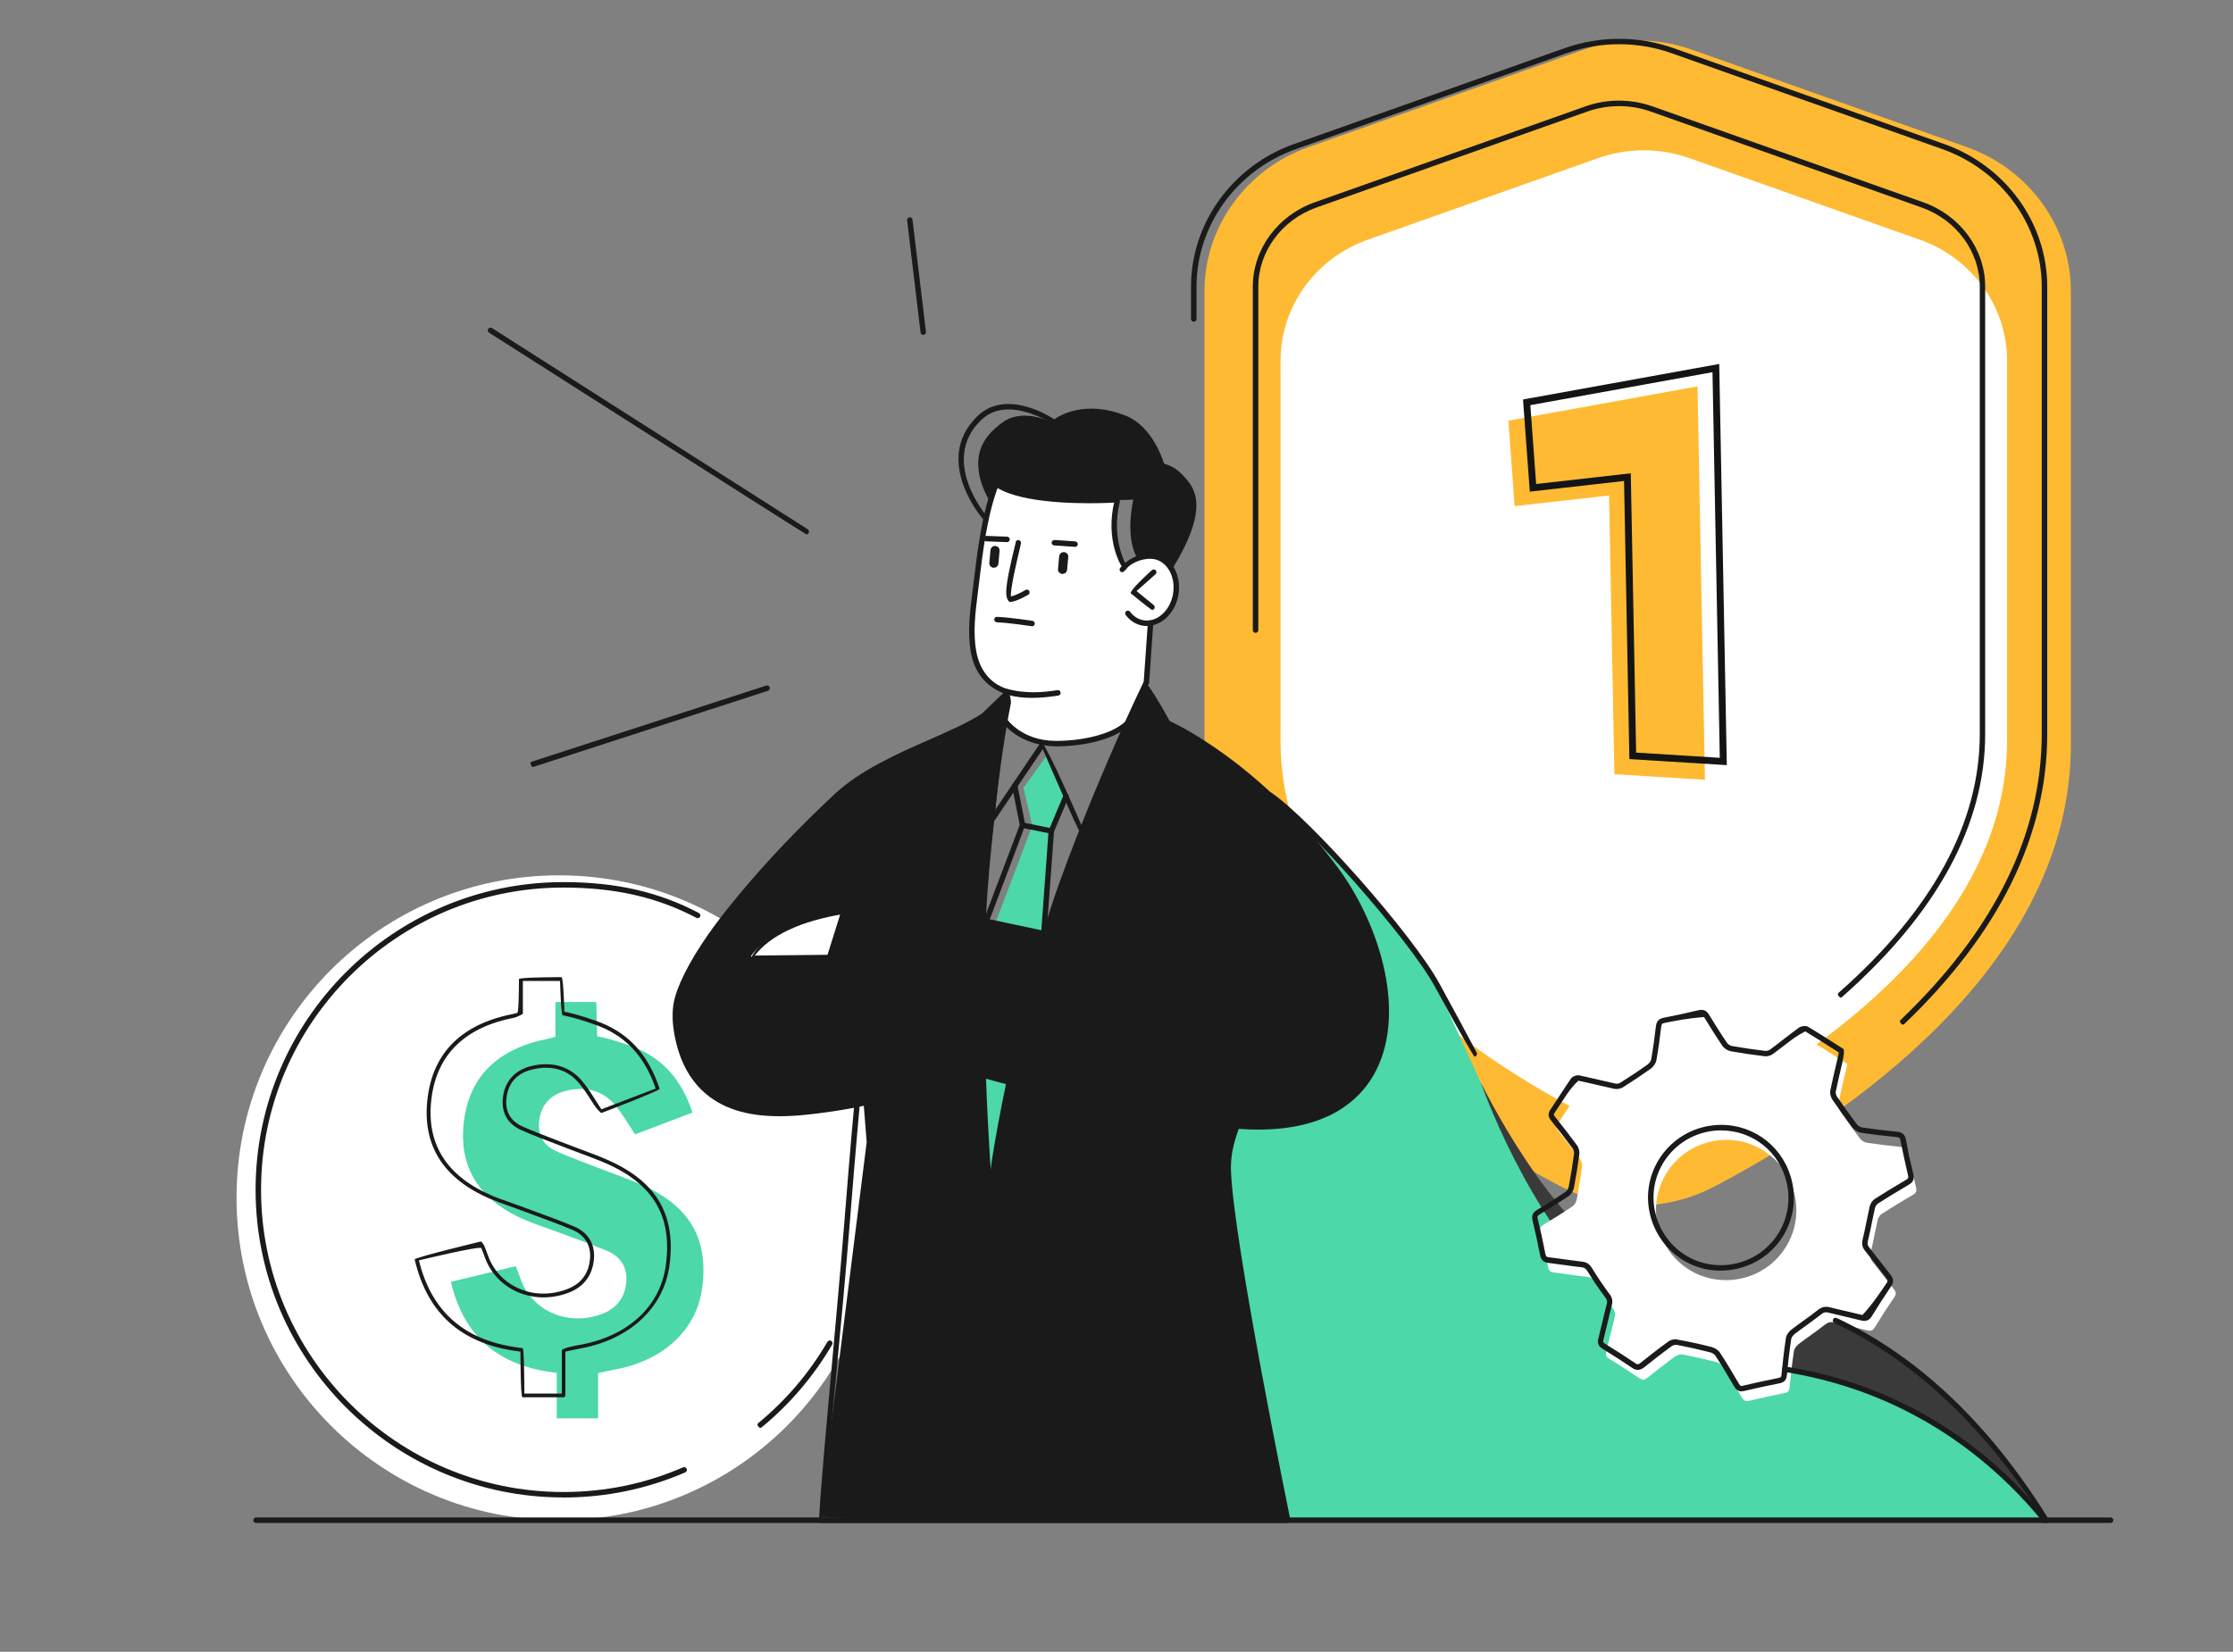
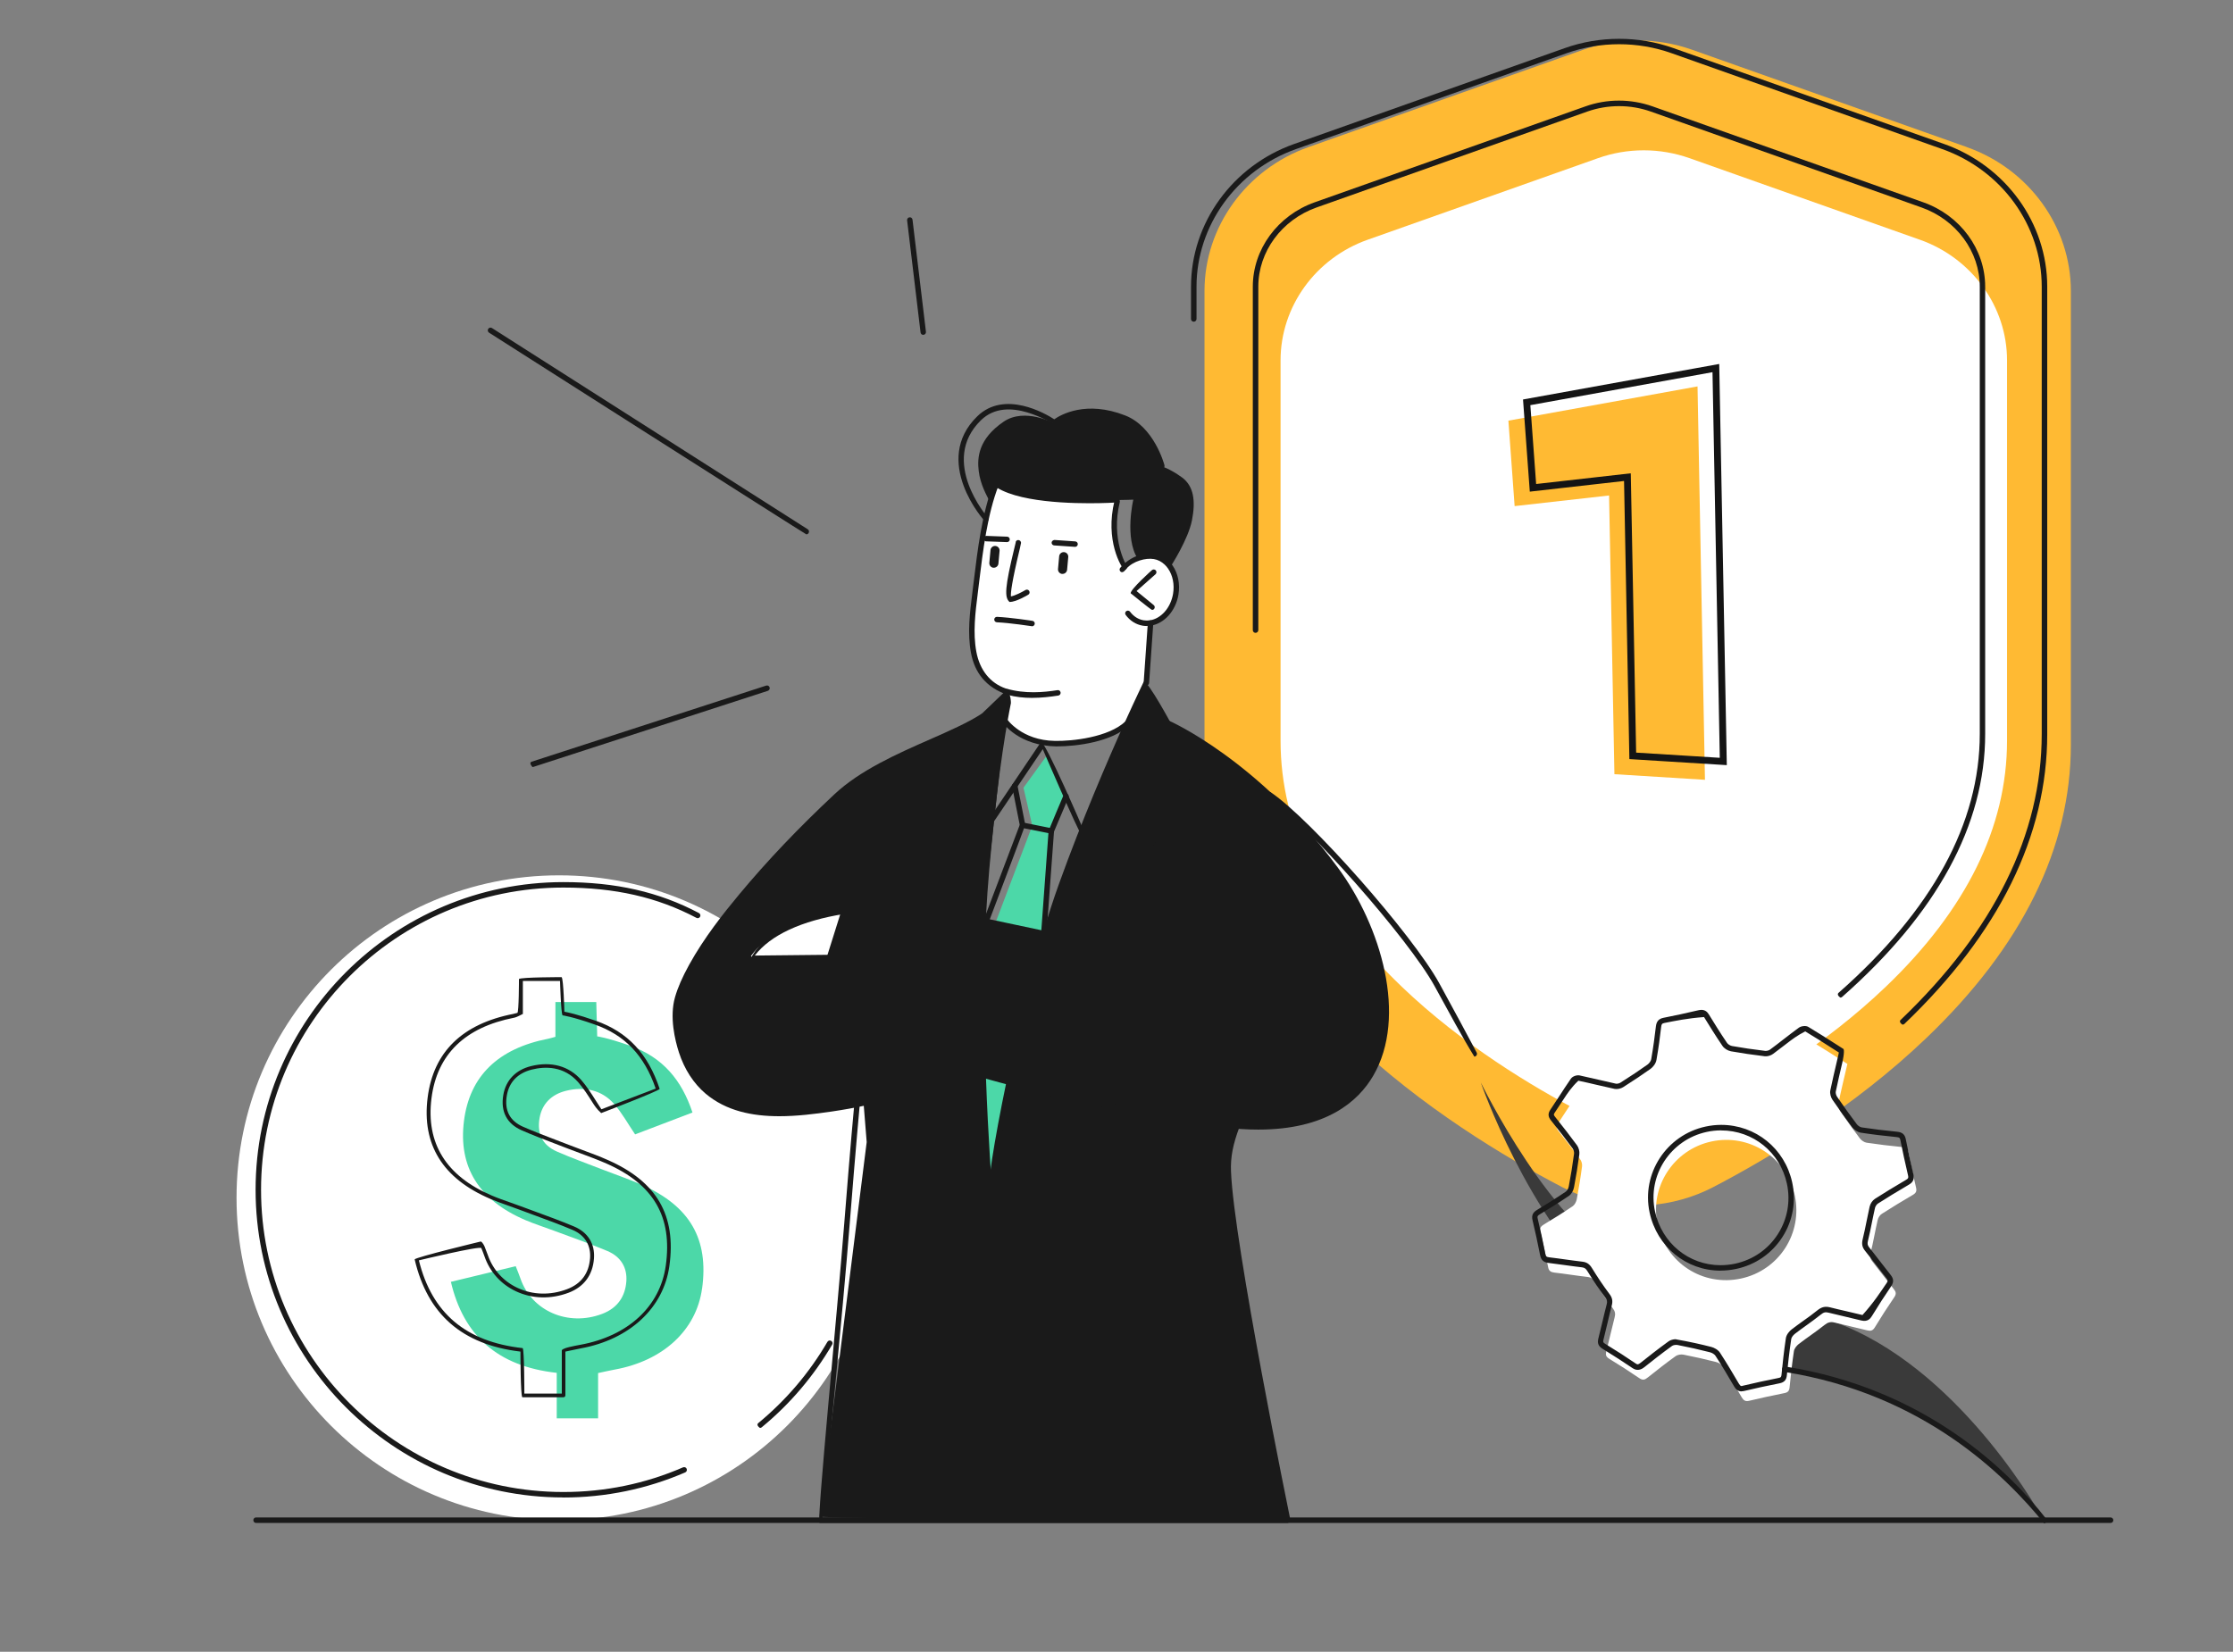
<svg xmlns="http://www.w3.org/2000/svg" id="Ebene_2" data-name="Ebene 2" viewBox="0 0 405.46 300">
  <rect x="0" y="0" width="405.46" height="300" fill="#808080" stroke="none" />
  <g id="Layer_2" data-name="Layer 2">
    <g>
      <rect width="405.46" height="300" style="fill: none;" />
      <g>
        <path d="M160.07,217.54c0,32.34-26.22,58.56-58.56,58.56s-58.56-26.22-58.56-58.56,26.22-58.56,58.56-58.56,58.56,26.22,58.56,58.56Z" style="fill: #fff;" />
        <path d="M357.15,26.72l-49.86-17.67c-3.19-1.13-6.53-1.7-9.92-1.7s-6.74.57-9.93,1.7l-49.86,17.67c-11.29,4-18.87,14.49-18.87,26.11v82.42c0,18.7,8.83,36.62,26.24,53.28,13.13,12.55,28.31,21.67,38.74,27.1,3.56,1.86,7.59,2.99,11.63,3.26.05,0,1.58.05,2.57.05.55,0,1.08-.02,1.49-.05,4.07-.28,8.09-1.41,11.66-3.26,10.43-5.44,25.62-14.55,38.74-27.1,17.42-16.66,26.24-34.58,26.24-53.28V52.84c0-11.62-7.58-22.12-18.87-26.11Z" style="fill: #ffba33;" />
        <path d="M348.6,43.54l-41.81-14.81c-2.67-.94-5.47-1.43-8.32-1.43s-5.65.48-8.32,1.43l-41.81,14.81c-9.47,3.35-15.82,12.15-15.82,21.9v69.1c0,15.68,7.4,30.7,22.01,44.67,11,10.53,23.74,18.17,32.48,22.73,2.99,1.56,6.36,2.51,9.75,2.74.04,0,1.32.05,2.15.05.46,0,.9-.01,1.25-.05,3.41-.23,6.79-1.18,9.78-2.74,8.74-4.56,21.48-12.2,32.48-22.73,14.6-13.97,22.01-28.99,22.01-44.67v-69.1c0-9.75-6.36-18.55-15.82-21.9Z" style="fill: #fff;" />
-         <path d="M232.47,146.32s21.2,18.41,28.21,32.6c7.01,14.2,17.29,40.5,26.67,50.51,8.91,9.52,13.8,15.16,29.76,18.2,15.96,3.04,19.99,3.55,33.14,10.43,13.15,6.89,20.45,18.03,20.45,18.03l-136.94-.09-6.18-7.25,4.19-1.01-19.95-98.27,20.67-23.15Z" style="fill: #4cd8a8;" />
        <path d="M243.39,159.06c-5.91-8.61-19.65-22.73-31.33-27.72l-3.9-7.32s-6.11,13.16-7.92,17.67c-2.76,6.87-10.35,27.87-10.35,27.87l-11.39-2.61,4.58-41.24-5.44,5.21s-17.53,6.37-23.48,11.8c-5.96,5.43-22.07,22.14-26.49,29.32-4.42,7.18-6.38,11.55-3.89,18.98,2.49,7.42,8.4,12.61,21.64,11.06,8.95-1.05,11-1.47,11.39-1.64l.56,6.99-8.56,68.06s1.79.2,36.35.62c34.56.42,48.61-.09,48.61-.09,0,0-11.23-60.09-10.74-64.04.48-3.95,1.58-7.47,1.58-7.47,0,0,17.81,2.94,24.42-9.49,6.61-12.43.29-27.34-5.62-35.95ZM179.55,215.47l-1.06-20.46,4.58,1.5-3.51,18.96Z" style="fill: #1a1a1a;" />
        <path d="M268.85,196.52s8.37,24.37,23.55,38.3c15.18,13.93,26.73,13.01,33.36,14.48,6.63,1.47,26.15,3.65,45.33,26.8,0,0-14.15-26.15-36.13-35.27-21.98-9.13-28.6-7.16-39.05-11.39-13.84-5.59-27.07-32.92-27.07-32.92Z" style="fill: #3a3a3a;" />
        <path d="M202.75,90.76s-1.67,6.33,1.25,11.91c0,0,2.31-2.16,5.25-1.67,2.95.49,5.16,3.6,4.18,7.26-.98,3.66-3.18,4.89-4.51,4.89l-.76,10.86-3.95,7.81s-7.48,4.81-14.97,2.82c-7.49-1.99-6.87-3.94-6.87-3.94l.55-3.12-.02-1.93s-6.92-1.51-6.43-11.88c.48-10.37,2.68-20.02,2.68-20.02l1.72-5.79s3.05,1.97,8.59,2.45c5.54.48,13.29.35,13.29.35Z" style="fill: #fff;" />
        <path d="M136.08,174.05l14.49-.15,2.8-8.75s-12.91,2.03-17.29,8.9Z" style="fill: #fff;" />
        <polygon points="180.72 167.69 187.44 149.97 185.84 143.07 190.27 136.95 193.56 144.62 190.9 150.92 189.55 169.26 180.72 167.69" style="fill: #4cd8a8;" />
        <polygon points="178.52 195.67 179.55 215.47 183.07 196.51 178.52 195.67" style="fill: #4cd8a8;" />
        <path d="M309.5,186.19c-2.12.5-4.25.97-6.39,1.38-.69.14-.93.46-1,1.13-.24,2-.5,4.01-.86,6-.08.47-.46,1-.86,1.28-1.61,1.15-3.26,2.24-4.93,3.3-.33.21-.83.34-1.2.26-2.2-.46-4.38-1.03-6.58-1.49-.33-.07-.9.13-1.08.39-1.28,1.85-2.47,3.77-3.73,5.64-.34.5-.3.83.07,1.3,1.36,1.7,2.69,3.41,3.98,5.17.25.34.4.88.34,1.3-.26,2-.59,3.99-.96,5.97-.09.45-.37,1-.73,1.25-1.71,1.16-3.45,2.25-5.22,3.31-.56.34-.81.65-.64,1.36.51,2.12.97,4.25,1.39,6.39.13.7.47.92,1.13,1,2.01.23,4,.56,6.01.79.68.08,1.04.35,1.4.95.99,1.63,2.06,3.21,3.2,4.73.42.56.51,1,.34,1.65-.54,2.07-.99,4.16-1.52,6.23-.16.62-.03.96.53,1.3,1.86,1.14,3.69,2.31,5.49,3.54.61.41.98.29,1.49-.12,1.67-1.33,3.35-2.65,5.09-3.9.35-.25.96-.35,1.39-.27,1.98.39,3.95.83,5.91,1.33.48.12,1.04.44,1.3.85,1.19,1.82,2.3,3.69,3.39,5.57.34.57.67.8,1.37.63,2.12-.51,4.25-.96,6.38-1.39.63-.13.88-.39.94-1.03.22-2.2.46-4.4.79-6.59.07-.47.48-.98.87-1.29,1.54-1.19,3.17-2.25,4.68-3.46.61-.49,1.12-.63,1.85-.44,1.96.5,3.94.91,5.9,1.41.64.16,1.02.07,1.39-.54,1.13-1.86,2.31-3.69,3.54-5.49.41-.6.3-.97-.11-1.48-1.31-1.64-2.55-3.33-3.86-4.97-.42-.53-.48-.98-.32-1.65.49-1.96.81-3.95,1.27-5.92.09-.41.4-.89.75-1.11,1.86-1.2,3.76-2.34,5.66-3.46.55-.32.71-.67.56-1.3-.5-2.12-.97-4.25-1.38-6.39-.13-.7-.44-.91-1.13-.98-2.16-.21-4.32-.47-6.47-.79-.44-.07-.95-.42-1.23-.79-1.24-1.63-2.44-3.31-3.59-5.01-.24-.35-.39-.9-.31-1.3.49-2.38,1.07-4.75,1.64-7.21-2.15-1.36-4.27-2.74-6.42-4.04-.27-.16-.87-.06-1.16.14-1.75,1.29-3.44,2.66-5.19,3.95-.32.24-.82.4-1.21.35-2.04-.25-4.07-.54-6.09-.9-.45-.08-.98-.4-1.23-.78-1.16-1.7-2.25-3.45-3.32-5.2-.34-.55-.68-.68-1.3-.54ZM325.88,217.08c1.5,6.89-2.85,13.64-9.76,15.13-6.95,1.5-13.65-2.85-15.15-9.86-1.46-6.81,2.93-13.55,9.78-15.03,6.89-1.49,13.63,2.86,15.13,9.77Z" style="fill: #fff;" />
        <path d="M179.86,91.37l1.01-3.4s6.21,2.49,12.32,2.76c6.11.27,12.59.02,12.59.02,0,0-1.63,6.92.8,10.73,0,0,1.24-.5,2.69-.47,1.45.03,2.24.39,3.29,1.89,0,0,3.18-4.89,3.87-8.39.69-3.5.35-6.24-1.85-7.83-2.26-1.63-3.81-2.04-3.81-2.04,0,0-1.72-7.09-6.2-8.76-4.48-1.67-10.02-1.82-13.16.99,0,0-5.35-2.9-9.18-.28-4.56,3.11-4.82,6.49-4.52,8.95.3,2.46,1.39,4.37,2.16,5.82Z" style="fill: #1a1a1a;" />
        <path d="M316.25,252.71c-.75,0-1.14-.5-1.39-.93-1.04-1.78-2.16-3.68-3.38-5.55-.17-.26-.6-.53-1-.63-1.9-.49-3.87-.93-5.88-1.32-.35-.06-.79.02-1.01.18-1.88,1.36-3.69,2.79-5.07,3.89-.51.4-1.25.7-2.08.14-1.62-1.1-3.41-2.26-5.47-3.53-.74-.46-.96-1.01-.75-1.84.25-.99.49-1.99.73-3,.25-1.08.51-2.16.79-3.23.13-.5.07-.79-.26-1.23-1.11-1.47-2.19-3.08-3.23-4.77-.29-.49-.54-.66-1.03-.72-1.05-.12-2.1-.26-3.15-.41-.95-.13-1.91-.27-2.86-.38-.66-.08-1.35-.3-1.56-1.4-.45-2.28-.9-4.36-1.38-6.36-.26-1.06.26-1.54.86-1.9,1.44-.87,3.33-2.03,5.19-3.3.22-.15.46-.56.53-.93.37-1.93.69-3.93.96-5.95.04-.28-.08-.69-.25-.94-1.14-1.56-2.4-3.19-3.97-5.15-.51-.64-.54-1.22-.09-1.89.54-.8,1.07-1.62,1.6-2.43.7-1.08,1.4-2.15,2.13-3.21.33-.48,1.12-.7,1.59-.6,1.13.24,2.26.5,3.39.77,1.06.25,2.13.5,3.2.73.21.04.6-.04.83-.19,1.91-1.21,3.47-2.25,4.91-3.28.32-.23.61-.65.67-.97.38-2.16.66-4.33.85-5.97.11-.92.53-1.39,1.4-1.56,2-.39,4.08-.84,6.37-1.38,1.08-.25,1.57.33,1.84.76.88,1.44,2.05,3.34,3.31,5.19.17.25.58.5.91.56,1.85.33,3.83.62,6.07.89.34,0,.65-.11.85-.26.83-.61,1.64-1.24,2.45-1.87.91-.7,1.81-1.4,2.74-2.08.44-.32,1.27-.42,1.71-.17,1.71,1.02,3.38,2.09,5.07,3.17l1.36.87c.22.53-.23,2.44-.23,2.44-.42,1.78-.82,3.53-1.19,5.29-.05.24.05.65.23.92,1.24,1.81,2.41,3.44,3.58,4.99.22.29.62.55.91.59,1.99.3,4.1.56,6.44.79.93.09,1.39.5,1.56,1.38.39,2,.84,4.08,1.38,6.37.19.84-.05,1.4-.79,1.84-2.25,1.32-4.04,2.42-5.65,3.45-.23.15-.47.5-.54.81-.2.86-.37,1.73-.55,2.6-.22,1.11-.45,2.23-.72,3.33-.14.55-.09.84.22,1.22.66.83,1.31,1.67,1.96,2.52.63.82,1.26,1.64,1.91,2.45.43.55.74,1.17.13,2.07-1.17,1.71-2.35,3.55-3.53,5.47-.28.45-.77,1.06-1.94.76-.94-.24-1.89-.46-2.84-.68-1.02-.24-2.04-.47-3.06-.73-.58-.15-.9-.07-1.42.35-.85.68-1.74,1.32-2.61,1.95-.7.5-1.4,1-2.08,1.53-.35.27-.64.68-.68.97-.35,2.32-.6,4.62-.79,6.56-.08.86-.48,1.3-1.34,1.47-2.3.45-4.38.91-6.37,1.38-.19.04-.36.07-.52.07ZM304.35,243.26c2.46.43,4.45.88,6.37,1.37.5.13,1.21.48,1.59,1.05,1.23,1.89,2.36,3.8,3.41,5.59.36.61.49.47.82.39,2-.48,4.09-.93,6.4-1.39.42-.08.5-.17.54-.6.19-1.96.44-4.28.79-6.62.1-.66.63-1.28,1.06-1.61.69-.53,1.4-1.04,2.11-1.55.86-.61,1.74-1.24,2.56-1.91.76-.61,1.4-.76,2.29-.54,1,.26,2.02.49,3.03.72.96.22,1.91.44,2.86.68,2.03-2.25,3.23-4.11,4.4-5.83.25-.36.23-.5-.08-.9-.65-.81-1.28-1.64-1.92-2.46-.65-.84-1.29-1.68-1.95-2.5-.5-.63-.62-1.23-.41-2.09.27-1.09.49-2.18.71-3.28.18-.88.35-1.75.55-2.63.13-.56.52-1.13.97-1.42,1.62-1.04,3.42-2.14,5.68-3.47.37-.22.42-.35.33-.76-.54-2.3-.99-4.39-1.39-6.4-.09-.45-.19-.53-.69-.58-2.36-.23-4.49-.49-6.5-.8-.63-.1-1.23-.56-1.55-.97-1.18-1.56-2.36-3.2-3.61-5.03-.27-.4-.5-1.09-.38-1.68.37-1.76.78-3.52,1.2-5.31l.36-1.57-1.07-.68c-1.68-1.08-3.35-2.14-5.05-3.16-1.52.79-2.42,1.49-3.33,2.19-.82.63-1.64,1.26-2.47,1.88-.43.33-1.05.51-1.56.45-2.25-.27-4.25-.57-6.12-.9-.59-.11-1.23-.51-1.55-.99-1.27-1.87-2.45-3.78-3.34-5.23-3.06.23-5.16.68-7.17,1.07-.45.09-.55.21-.61.7-.19,1.66-.47,3.85-.86,6.03-.12.66-.62,1.28-1.06,1.6-1.46,1.04-3.03,2.09-4.96,3.32-.45.29-1.1.42-1.57.33-1.07-.23-2.15-.48-3.22-.73-1.12-.26-2.24-.53-3.37-.76-1.3,1.24-1.99,2.31-2.69,3.38-.53.82-1.06,1.63-1.61,2.44-.2.3-.2.4.05.71,1.57,1.97,2.84,3.62,3.99,5.18.33.45.51,1.12.44,1.66-.27,2.04-.6,4.06-.97,6-.1.53-.43,1.22-.94,1.56-1.88,1.28-3.79,2.45-5.24,3.32-.45.27-.51.39-.41.82.49,2.01.95,4.11,1.39,6.41.09.44.21.54.71.6.96.11,1.92.25,2.88.38,1.04.14,2.08.29,3.12.41.8.09,1.31.43,1.76,1.18,1.02,1.66,2.08,3.24,3.17,4.69.51.67.63,1.27.42,2.07-.28,1.07-.53,2.14-.78,3.21-.24,1-.47,2.01-.73,3.02-.11.41-.06.52.31.75,2.08,1.27,3.88,2.44,5.51,3.55.35.24.46.25.9-.09,1.38-1.1,3.21-2.54,5.1-3.91.34-.24.84-.39,1.34-.39ZM312.42,230.78c-6.25,0-11.55-4.34-12.89-10.55-1.52-7.07,3.04-14.08,10.16-15.62.93-.2,1.88-.31,2.83-.31,6.26,0,11.56,4.3,12.9,10.45.75,3.47.11,7.01-1.8,9.96-1.91,2.96-4.88,5.01-8.35,5.75-.94.2-1.9.31-2.85.31ZM312.52,205.3c-.87,0-1.75.09-2.61.28-6.59,1.42-10.81,7.9-9.4,14.44,1.23,5.75,6.13,9.77,11.91,9.77.88,0,1.77-.1,2.64-.28,3.22-.7,5.96-2.58,7.73-5.32,1.77-2.74,2.36-6.01,1.67-9.22-1.24-5.69-6.14-9.66-11.93-9.66Z" style="fill: #1a1a1a;" />
        <path d="M96.69,139.31c-.56-.61-.41-.88-.15-.97l42.58-13.82c.26-.09.54.06.62.32.09.26-.06.54-.32.63l-42.58,13.82s-.1.03-.15.03Z" style="fill: #1a1a1a;" />
        <path d="M146.41,97.05c-.27-.08-57.61-36.63-57.61-36.63-.23-.15-.3-.45-.15-.69.15-.23.46-.29.68-.15l57.34,36.55c.23.15.3.45.15.69-.09.15-.26.23-.42.23Z" style="fill: #1a1a1a;" />
        <path d="M167.64,60.82c-.25,0-.46-.19-.49-.44l-2.44-20.36c-.03-.27.16-.52.43-.55.29-.04.52.16.55.43l2.44,20.36c.03.27-.16.52-.43.55-.02,0-.04,0-.06,0Z" style="fill: #1a1a1a;" />
        <path d="M209.19,110.78c-.31-.11-3.89-3.03-3.89-3.03-.02-.75,3.86-4.2,3.86-4.2.2-.18.52-.16.7.04.18.21.16.52-.04.7l-3.45,3.06,3.12,2.55c.21.17.25.48.07.7-.1.12-.24.18-.39.18Z" style="fill: #1a1a1a;" />
        <path d="M183.32,109.34c-.96-.81-.88-2.63.9-9.95.11-.45.18-.75.2-.83-.02-.28.19-.46.46-.48.29,0,.51.25.52.51q0,.1-.22,1.03c-1.48,6.13-1.68,8.09-1.62,8.7.74-.13,1.97-.76,2.64-1.16.23-.14.54-.07.68.17.14.24.07.54-.17.68-.22.13-2.22,1.32-3.39,1.33h0Z" style="fill: #1a1a1a;" />
        <path d="M187.39,113.74c-.11-.01-3.97-.61-6.39-.72-.27-.01-.48-.25-.47-.52.01-.26.23-.47.49-.47,2.5.12,6.28.7,6.45.73.27.04.46.29.41.57-.04.24-.25.42-.49.42Z" style="fill: #1a1a1a;" />
        <path d="M192.86,104.24c-.45-.04-.79-.44-.75-.9l.21-2.31c.04-.45.44-.79.9-.75.45.04.79.44.75.89l-.21,2.31c-.04.45-.44.79-.9.75Z" style="fill: #1a1a1a;" />
        <path d="M180.39,103.12c-.45-.04-.79-.44-.75-.9l.21-2.31c.04-.45.44-.79.9-.75.45.04.79.44.75.89l-.21,2.31c-.04.45-.44.79-.9.75Z" style="fill: #1a1a1a;" />
        <path d="M195.2,99.32s-3.79-.26-3.79-.26c-.27-.02-.48-.25-.46-.53.02-.27.28-.44.53-.46l3.76.26c.27.02.48.25.46.53-.02.26-.23.46-.49.46Z" style="fill: #1a1a1a;" />
        <path d="M182.85,98.46s-3.78-.14-3.78-.14c-.27,0-.49-.24-.48-.51,0-.27.23-.48.5-.48.02,0,3.78.14,3.78.14.27,0,.49.24.48.51,0,.27-.23.48-.49.48Z" style="fill: #1a1a1a;" />
        <path d="M191.9,135.57c-6.92-.11-9.74-4.2-9.86-4.38-.15-.23-.09-.53.13-.69.23-.15.53-.09.69.13.03.04,2.67,3.84,8.65,3.93,3.08.08,9.79-.62,12.87-3.56.2-.19.51-.18.7.02.19.2.18.51-.01.7-3.18,3.04-9.59,3.84-13.17,3.84Z" style="fill: #1a1a1a;" />
        <path d="M334.17,181.19c-.55-.38-.53-.69-.33-.87,17.02-15,25.64-30.82,25.64-47.01V52.06c0-6.36-4.25-12.14-10.58-14.38l-49.16-17.42c-3.71-1.31-7.8-1.31-11.52,0l-49.16,17.42c-6.33,2.24-10.58,8.02-10.58,14.38v62.38c0,.27-.22.5-.5.5s-.5-.22-.5-.5v-62.38c0-6.78,4.52-12.94,11.24-15.32l49.16-17.42c3.92-1.4,8.25-1.39,12.18,0l49.16,17.42c6.72,2.38,11.24,8.53,11.24,15.32v81.25c0,16.49-8.74,32.56-25.98,47.76-.09.08-.21.12-.33.12Z" style="fill: #1a1a1a;" />
        <path d="M187.37,126.75c-1.47,0-2.98-.15-4.44-.56-3.83-1.31-5.95-3.95-6.63-7.64-.66-3.59-.2-7.29.25-10.86l.24-1.96c.72-5.92,1.53-12.62,3.62-17.95.1-.25.39-.39.64-.28.26.1.38.39.28.64-2.04,5.21-2.85,11.85-3.56,17.71l-.23,1.9c-.45,3.56-.9,7.17-.26,10.62.61,3.32,2.51,5.69,5.33,6.67,3.57,1.04,6.86.7,9.4.31.29-.05.52.14.57.41.04.27-.14.52-.41.57-1.42.22-3.07.42-4.78.42Z" style="fill: #1a1a1a;" />
        <path d="M189.53,170.05c-.31-.02-.51-.26-.49-.53l1.36-18.63c.04-.16,2.71-6.46,2.71-6.46.11-.25.4-.37.65-.26.25.11.37.4.26.65l-2.64,6.23-1.36,18.55c-.02.26-.24.46-.49.46Z" style="fill: #1a1a1a;" />
        <path d="M190.9,151.42c-.1-.01-5.32-1.06-5.32-1.06-.27-.05-.44-.32-.39-.58.05-.27.31-.44.58-.39l5.22,1.05c.27.05.44.32.39.58-.05.23-.25.4-.49.4Z" style="fill: #1a1a1a;" />
        <path d="M179.05,167.83c-.43-.13-.56-.42-.46-.67l6.57-17.33-1.39-7.02c-.05-.27.12-.53.39-.58.27-.05.53.12.58.39l1.42,7.16c-.02.27-6.65,17.74-6.65,17.74-.07.2-.26.32-.46.32Z" style="fill: #1a1a1a;" />
        <path d="M345.45,186.1c-.55-.35-.54-.67-.34-.86,17-16.26,25.62-33.73,25.62-51.93V52.06c0-11.11-7.26-21.15-18.06-24.98l-49.16-17.42c-6.12-2.17-12.91-2.17-19.03,0l-49.16,17.42c-10.8,3.83-18.06,13.87-18.06,24.98v5.87c0,.27-.22.5-.5.5s-.5-.22-.5-.5v-5.87c0-11.53,7.53-21.95,18.73-25.91l49.16-17.42c6.33-2.24,13.35-2.24,19.69,0l49.16,17.42c11.2,3.97,18.73,14.38,18.73,25.91v81.25c0,18.48-8.73,36.2-25.93,52.65-.1.09-.22.14-.34.14Z" style="fill: #1a1a1a;" />
        <path d="M208.25,113.7c-.26,0-.51-.02-.76-.06-1.22-.21-2.29-.88-3.09-1.95-.16-.22-.12-.53.1-.69.22-.16.53-.12.69.1.65.86,1.5,1.4,2.47,1.56.38.06.78.06,1.18,0,.95-.16,1.85-.68,2.6-1.5.8-.88,1.35-2.06,1.56-3.32.28-1.68-.05-3.35-.92-4.59-.19-.27-.39-.51-.62-.72-.57-.53-1.22-.87-1.95-.99-1.46-.25-3.78.36-5,1.77-.45.63-.76.69-.99.55-.23-.15-.3-.45-.15-.68,1.84-2.21,4.54-2.91,6.3-2.62.92.15,1.77.59,2.47,1.24.27.25.52.55.75.87,1.01,1.45,1.41,3.39,1.09,5.32-.24,1.45-.89,2.81-1.81,3.83-.9.99-2,1.61-3.18,1.81-.25.04-.5.06-.74.06Z" style="fill: #1a1a1a;" />
-         <path d="M212.49,103.47c-.49-.22-.57-.52-.42-.76,6.69-10.96,3.75-13.92,1.99-15.7-1.52-1.57-3.17-1.89-3.18-1.89-.27-.05-.45-.31-.4-.58.05-.27.31-.45.58-.4.08.02,1.98.37,3.4,1.86,2.27,2.29,5.56,5.6-1.54,17.22-.09.15-.26.24-.42.24Z" style="fill: #1a1a1a;" />
        <path d="M204.14,103.49c-.55-.44-3.54-5.34-1.77-12.55.06-.26.33-.43.6-.36.27.07.43.33.36.6-1.66,6.79,1.2,11.51,1.23,11.56.14.23.07.54-.16.68-.08.05-.17.08-.26.08Z" style="fill: #1a1a1a;" />
        <path d="M208.15,124.51c-.31-.02-.51-.26-.49-.53l.76-10.86c.02-.27.22-.45.53-.46.27.02.48.26.46.53l-.76,10.86c-.02.26-.24.46-.49.46Z" style="fill: #1a1a1a;" />
        <path d="M196.27,151.42c-.45-.3-6.93-15.36-6.93-15.36l-8.93,13.24c-.15.22-.46.28-.69.13-.23-.15-.29-.46-.13-.69l9.44-14c.87.08,7.7,15.97,7.7,15.97.11.25,0,.55-.26.65-.06.03-.13.04-.2.04Z" style="fill: #1a1a1a;" />
        <path d="M206.34,173.61c-.49-.22-.57-.53-.42-.76l6.02-9.69-3.7-10.15c.31-.64,9.26-3.62,9.26-3.62l-5.59-17.29-3.74-6.99c-.55,1.16-1.62,3.42-3,6.47-3.13,6.94-7.75,17.65-11.94,29.27-.99,2.76-1.86,5.43-2.89,8.92-.08.26-.35.41-.62.34-.26-.08-.41-.35-.34-.62,1.04-3.51,1.91-6.19,2.91-8.97,4.2-11.65,8.82-22.39,11.96-29.35,2.06-4.54,3.42-7.34,3.43-7.37.88-.02,5.12,7.92,5.12,7.92l5.77,17.84c.08.26-.06.54-.32.62l-8.93,2.98,3.61,9.89c-.04.43-6.19,10.33-6.19,10.33-.1.15-.26.23-.42.23Z" style="fill: #1a1a1a;" />
        <path d="M179.65,216.58c-.48-.65.75-8.79,3.1-20.13.06-.27.31-.43.59-.39.27.06.44.32.39.59-1.59,7.66-2.67,13.85-3.2,17.08l9.68-15.58c.14-.23.45-.31.68-.16.23.15.3.45.16.68l-10.98,17.67c-.09.15-.25.24-.42.24Z" style="fill: #1a1a1a;" />
        <path d="M102.29,271.97c-30.81,0-55.88-25.07-55.88-55.88s25.07-55.88,55.88-55.88c9.54,0,17.36,1.78,24.62,5.62.24.13.34.43.21.67-.13.24-.43.34-.67.2-7.11-3.75-14.79-5.5-24.16-5.5-30.27,0-54.89,24.62-54.89,54.89s24.62,54.89,54.89,54.89c7.56,0,14.88-1.5,21.74-4.48.26-.1.54.01.65.26.11.25,0,.54-.26.66-6.99,3.02-14.44,4.56-22.14,4.56Z" style="fill: #1a1a1a;" />
        <path d="M138,259.35c-.56-.39-.53-.7-.32-.88,5.04-4.15,9.27-9.12,12.56-14.76.14-.24.44-.32.68-.18.24.14.32.44.18.68-3.35,5.73-7.65,10.79-12.79,15.02-.09.08-.2.11-.31.11Z" style="fill: #1a1a1a;" />
        <path d="M383.23,276.6H46.49c-.27,0-.49-.22-.49-.5s.22-.5.49-.5h336.74c.27,0,.5.22.5.5s-.22.5-.5.5Z" style="fill: #1a1a1a;" />
        <path d="M267.7,191.9c-2.16-3.49-4.49-7.84-7.23-12.83-4.66-8.49-23.32-29.67-30.26-34.33-.23-.15-.29-.46-.14-.69.15-.23.46-.29.69-.14,7.19,4.83,25.77,25.9,30.58,34.68,2.74,4.99,5.07,9.34,6.79,12.58.13.24.04.54-.2.67-.07.04-.15.06-.23.06Z" style="fill: #1a1a1a;" />
-         <path d="M371.55,276.66c-11.04-17.35-23.84-29.51-38.47-36.38-.25-.12-.35-.41-.24-.66.12-.25.41-.36.66-.24,14.81,6.95,27.75,19.24,38.47,36.51.14.23.07.54-.16.68-.08.05-.17.08-.26.08Z" style="fill: #1a1a1a;" />
        <path d="M141.5,202.73c-4.91,0-9.65-.95-13.39-4.11-2.17-1.84-3.84-4.42-4.83-7.47-.71-2.2-1.75-6.44-.71-10.05.52-1.79,1.31-3.59,2.56-5.87,2.72-4.93,6.28-9.41,9.07-12.76,5.08-6.11,10.75-12.07,17.32-18.22,4.69-4.39,11.41-7.35,17.33-9.96,3.55-1.56,6.89-3.04,9.36-4.63.23-.15.54-.08.68.15.15.23.08.54-.15.68-2.53,1.63-5.92,3.12-9.5,4.7-5.85,2.58-12.49,5.5-17.06,9.78-6.54,6.12-12.18,12.06-17.24,18.13-2.76,3.32-6.28,7.75-8.96,12.61-1.22,2.21-1.98,3.95-2.47,5.67-.97,3.35.02,7.37.7,9.47.93,2.87,2.49,5.29,4.53,7.01,5.84,4.93,14.47,4.15,22.11,3.03,8.3-1.21,15.85-3.35,24.49-6.92.26-.1.54.02.65.27.11.25-.02.54-.27.65-8.6,3.56-16.45,5.78-24.72,6.99-3.09.45-6.33.85-9.51.85Z" style="fill: #1a1a1a;" />
        <path d="M233.8,276.6h-85.01c-.46-.91,3.17-37.4,4.51-54.45,1.13-14.31,1.81-21.54,1.82-21.61.03-.27.26-.44.54-.45.27.03.47.27.45.54,0,.07-.69,7.3-1.82,21.59-1.25,15.91-4.49,48.74-4.95,53.38h83.86c-1.16-5.7-10.19-50.35-10.67-62.82-.11-2.72.35-5.09,1.6-8.46.09-.26.38-.39.64-.29.26.09.39.38.29.64-1.21,3.24-1.64,5.51-1.54,8.08.51,13.18,10.67,62.76,10.77,63.25-.2.53-.34.6-.49.6Z" style="fill: #1a1a1a;" />
        <path d="M371.15,276.66c-7.03-8.68-21.94-23.51-47.16-27.49-.27-.04-.45-.3-.41-.57.04-.27.28-.46.57-.41,25.55,4.03,40.66,19.06,47.39,27.66.17.22.13.53-.09.7-.09.07-.2.11-.31.11Z" style="fill: #1a1a1a;" />
        <path d="M136.08,174.55c2.38-5.13,8.44-8.16,17.11-9.55.28-.05.53.14.57.41.04.27-.14.52-.41.57-7.85,1.25-13.45,3.86-16.3,7.57l13.53-.14c.28,0,.5.22.5.49,0,.27-.22.5-.49.5l-14.49.15h0Z" style="fill: #1a1a1a;" />
        <path d="M228.49,205.16c-1.98,0-4.14-.13-6.48-.42-38.22-4.7-74.7-19.14-75.06-19.29-.24-.1-.37-.36-.29-.61l7.2-22.89c.08-.24.32-.38.58-.34l66.44,14.08c.27.06.44.32.38.59-.06.26-.31.43-.59.38l-66-13.99-6.93,22.02c4.21,1.63,38.53,14.64,74.38,19.06,12.94,1.59,22.06-1.48,26.38-8.88,6.02-10.33,1.34-26.29-6.39-36.73-14.32-19.33-30.11-26.28-30.27-26.35-.25-.11-.37-.4-.26-.65.11-.25.4-.37.65-.26.16.07,16.18,7.11,30.67,26.67,7.92,10.7,12.68,27.12,6.45,37.82-2.72,4.67-8.53,9.79-20.88,9.79Z" style="fill: #1a1a1a;" />
        <path d="M179.65,216.58c-.48-.37-6.01-21.45-6.01-21.45-.07-.26.09-.54.36-.61.26-.07.53.09.6.36l4.19,15.97c-.24-3.79-.55-9.31-.77-15.56,0-.27.2-.5.48-.51.28,0,.5.21.51.48.41,11.6,1.13,20.7,1.14,20.79.02.26-.16.49-.41.53-.03,0-.06,0-.08,0Z" style="fill: #1a1a1a;" />
        <path d="M178.49,167.71c-.3-.02-.51-.25-.5-.52.38-7.32.89-12.18,1.42-17.32l.09-.89c1.4-13.52,3.06-21.32,3.08-21.4v-.72s-7.98,7.63-7.98,7.63l-8.48,12.96,4.8,4.57c.1.59-4.94,10.06-4.94,10.06l.63,2.4c.07.27-.09.54-.35.61-.26.07-.54-.09-.61-.35l-.68-2.59c.04-.36,4.99-9.66,4.99-9.66l-4.82-4.6c-.07-.63,8.7-14.02,8.7-14.02l8.88-8.51c.84.36.84,2.33.84,2.33-.03.18-1.68,7.94-3.07,21.4l-.09.89c-.53,5.13-1.03,9.97-1.42,17.27-.02.27-.23.47-.5.47Z" style="fill: #1a1a1a;" />
        <path d="M132.6,175.72c-.56-.54-.46-.83-.21-.95.08-.04,1.98-.91,3.6-1.21.27-.05.53.13.58.4.05.27-.13.53-.4.58-1.5.28-3.35,1.13-3.37,1.14-.07.03-.14.05-.21.05Z" style="fill: #1a1a1a;" />
        <path d="M179.02,94.83c-.47-.28-9.87-11.12-1.58-19.21,4.96-4.84,12.4-.5,13.99.53,1.19-.83,5.78-3.48,12.89-.69,5.21,2.04,7.05,8.76,7.12,9.04.07.26-.09.53-.35.61-.27.08-.54-.09-.61-.35-.02-.07-1.79-6.51-6.53-8.37-7.57-2.97-12.01.6-12.2.75-.69-.04-8.68-5.65-13.64-.81-7.62,7.44,1.17,17.57,1.26,17.67.18.2.16.52-.04.7-.1.08-.21.12-.33.12Z" style="fill: #1a1a1a;" />
        <path d="M197.83,91.4c-6.3,0-16.62-.65-18.78-4.8-.13-.24-.03-.54.21-.67.24-.12.54-.04.67.21,2.32,4.45,17.23,4.49,22.78,4.13.27.02.51.19.53.46.02.27-.19.51-.46.53-.25.02-2.23.14-4.95.14Z" style="fill: #1a1a1a;" />
        <polygon points="273.89 76.4 275.02 91.92 292.17 89.99 293.14 140.61 309.58 141.63 308.23 70.18 273.89 76.4" style="fill: #ffba33;" />
        <polygon points="277.21 73.07 278.35 88.6 295.5 86.66 296.47 137.28 312.91 138.3 311.56 66.85 277.21 73.07" style="fill: none; stroke: #141414; stroke-miterlimit: 10; stroke-width: 1.25px;" />
        <path d="M127.47,234.07c-1.05,7.52-7.05,13.07-15.83,14.67-.95.17-1.89.4-3.04.64v8.22h-7.51v-8.26c-10.8-1.19-16.94-6.83-19.22-16.53,3.98-.96,7.75-1.87,11.77-2.84.31.8.62,1.52.87,2.26,2.03,5.88,8.64,8.75,14.83,6.4,2.85-1.08,4.19-3.22,4.39-5.9.18-2.45-.95-4.46-3.42-5.51-3.2-1.35-6.5-2.49-9.76-3.71-1.72-.65-3.49-1.2-5.17-1.92-8.46-3.62-12.19-9.69-11.13-18.02,1.03-8.11,6.17-13.13,15.28-14.91.37-.07.73-.19,1.32-.35v-6.32h7.42l.17,6.24s1.64.18,5.9,1.67c6.06,2.12,9.46,6.33,11.4,12.16-3.47,1.32-6.94,2.65-10.42,3.97-1.3-1.92-2.35-3.85-3.79-5.5-2.25-2.58-5.42-3.25-8.78-2.41-2.63.66-4.34,2.37-4.78,4.96-.46,2.69.4,4.86,3.16,6.07,2.74,1.2,5.57,2.21,8.36,3.3,2.34.91,4.74,1.72,7.03,2.73,8.77,3.88,12.21,9.88,10.96,18.9Z" style="fill: #4cd8a8;" />
        <path d="M102.35,253.78h-7.51c-.34-.34-.34-8.3-.34-8.3-10.58-1.26-16.86-6.74-19.21-16.75.25-.41,12.02-3.25,12.02-3.25.4.21.69.95.69.95.21.52.4,1.02.58,1.52.91,2.64,2.82,4.76,5.37,5.95,2.79,1.31,5.99,1.39,9.02.24,2.56-.97,3.96-2.86,4.17-5.61.18-2.38-.96-4.22-3.22-5.17-2.28-.96-4.65-1.83-6.95-2.67-.93-.34-1.87-.69-2.8-1.04-.6-.22-1.2-.44-1.8-.65-1.12-.39-2.28-.81-3.39-1.28-8.6-3.68-12.42-9.87-11.33-18.38,1.05-8.27,6.28-13.38,15.54-15.19.23-.05.46-.11.75-.19.29-.08.29-6.15.29-6.15.34-.34,7.75-.34,7.75-.34.34.33.5,6.28.5,6.28.64.11,2.38.49,5.69,1.64,5.79,2.03,9.48,5.96,11.61,12.38-.2.42-10.62,4.39-10.62,4.39-.81-.73-1.2-1.34-1.58-1.94-.83-1.31-1.62-2.54-2.58-3.65-2.61-3-6.04-2.91-8.44-2.31-2.54.64-4.11,2.26-4.53,4.69-.47,2.72.53,4.64,2.96,5.7,1.96.86,4.02,1.64,6,2.4.78.3,1.57.6,2.35.9.79.31,1.59.6,2.38.9,1.54.57,3.14,1.16,4.66,1.84,8.9,3.93,12.44,10.05,11.16,19.26-1.06,7.61-7.23,13.34-16.11,14.95-.64.12-1.27.26-1.97.41l-.8.17v7.95c0,.19-.15.34-.34.34ZM95.18,253.1h6.83v-7.88c.27-.33,1.33-.56,1.33-.56.7-.16,1.35-.3,1.99-.41,8.71-1.58,14.52-6.96,15.56-14.38,1.24-8.86-2.18-14.75-10.76-18.54-1.51-.66-3.09-1.25-4.62-1.82-.8-.3-1.6-.59-2.39-.9-.78-.3-1.56-.6-2.34-.9-1.99-.76-4.05-1.54-6.03-2.41-2.72-1.19-3.88-3.41-3.36-6.44.46-2.68,2.25-4.54,5.03-5.23,3.67-.91,6.9-.02,9.12,2.52,1,1.15,1.8,2.41,2.64,3.74.33.52.67,1.05,1.02,1.58l9.86-3.76c-2.07-6.02-5.6-9.72-11.08-11.64-4.15-1.46-5.81-1.65-5.83-1.66-.3-.33-.46-6.24-.46-6.24h-6.75v5.98c-1.09.57-1.34.64-1.59.69-8.94,1.75-13.99,6.67-15,14.62-1.04,8.17,2.64,14.12,10.93,17.67,1.09.47,2.24.87,3.35,1.26.61.21,1.21.43,1.81.65.93.35,1.86.69,2.8,1.03,2.3.84,4.68,1.72,6.98,2.68,2.54,1.07,3.83,3.15,3.63,5.84-.23,3-1.82,5.14-4.61,6.2-3.21,1.21-6.6,1.12-9.55-.26-2.72-1.27-4.75-3.53-5.72-6.35-.17-.49-.37-.98-.57-1.49-.19-.47-11.34,2.22-11.34,2.22,2.36,9.58,8.53,14.8,18.85,15.94.3.34.3,8.26.3,8.26Z" style="fill: #1a1a1a;" />
      </g>
    </g>
  </g>
</svg>